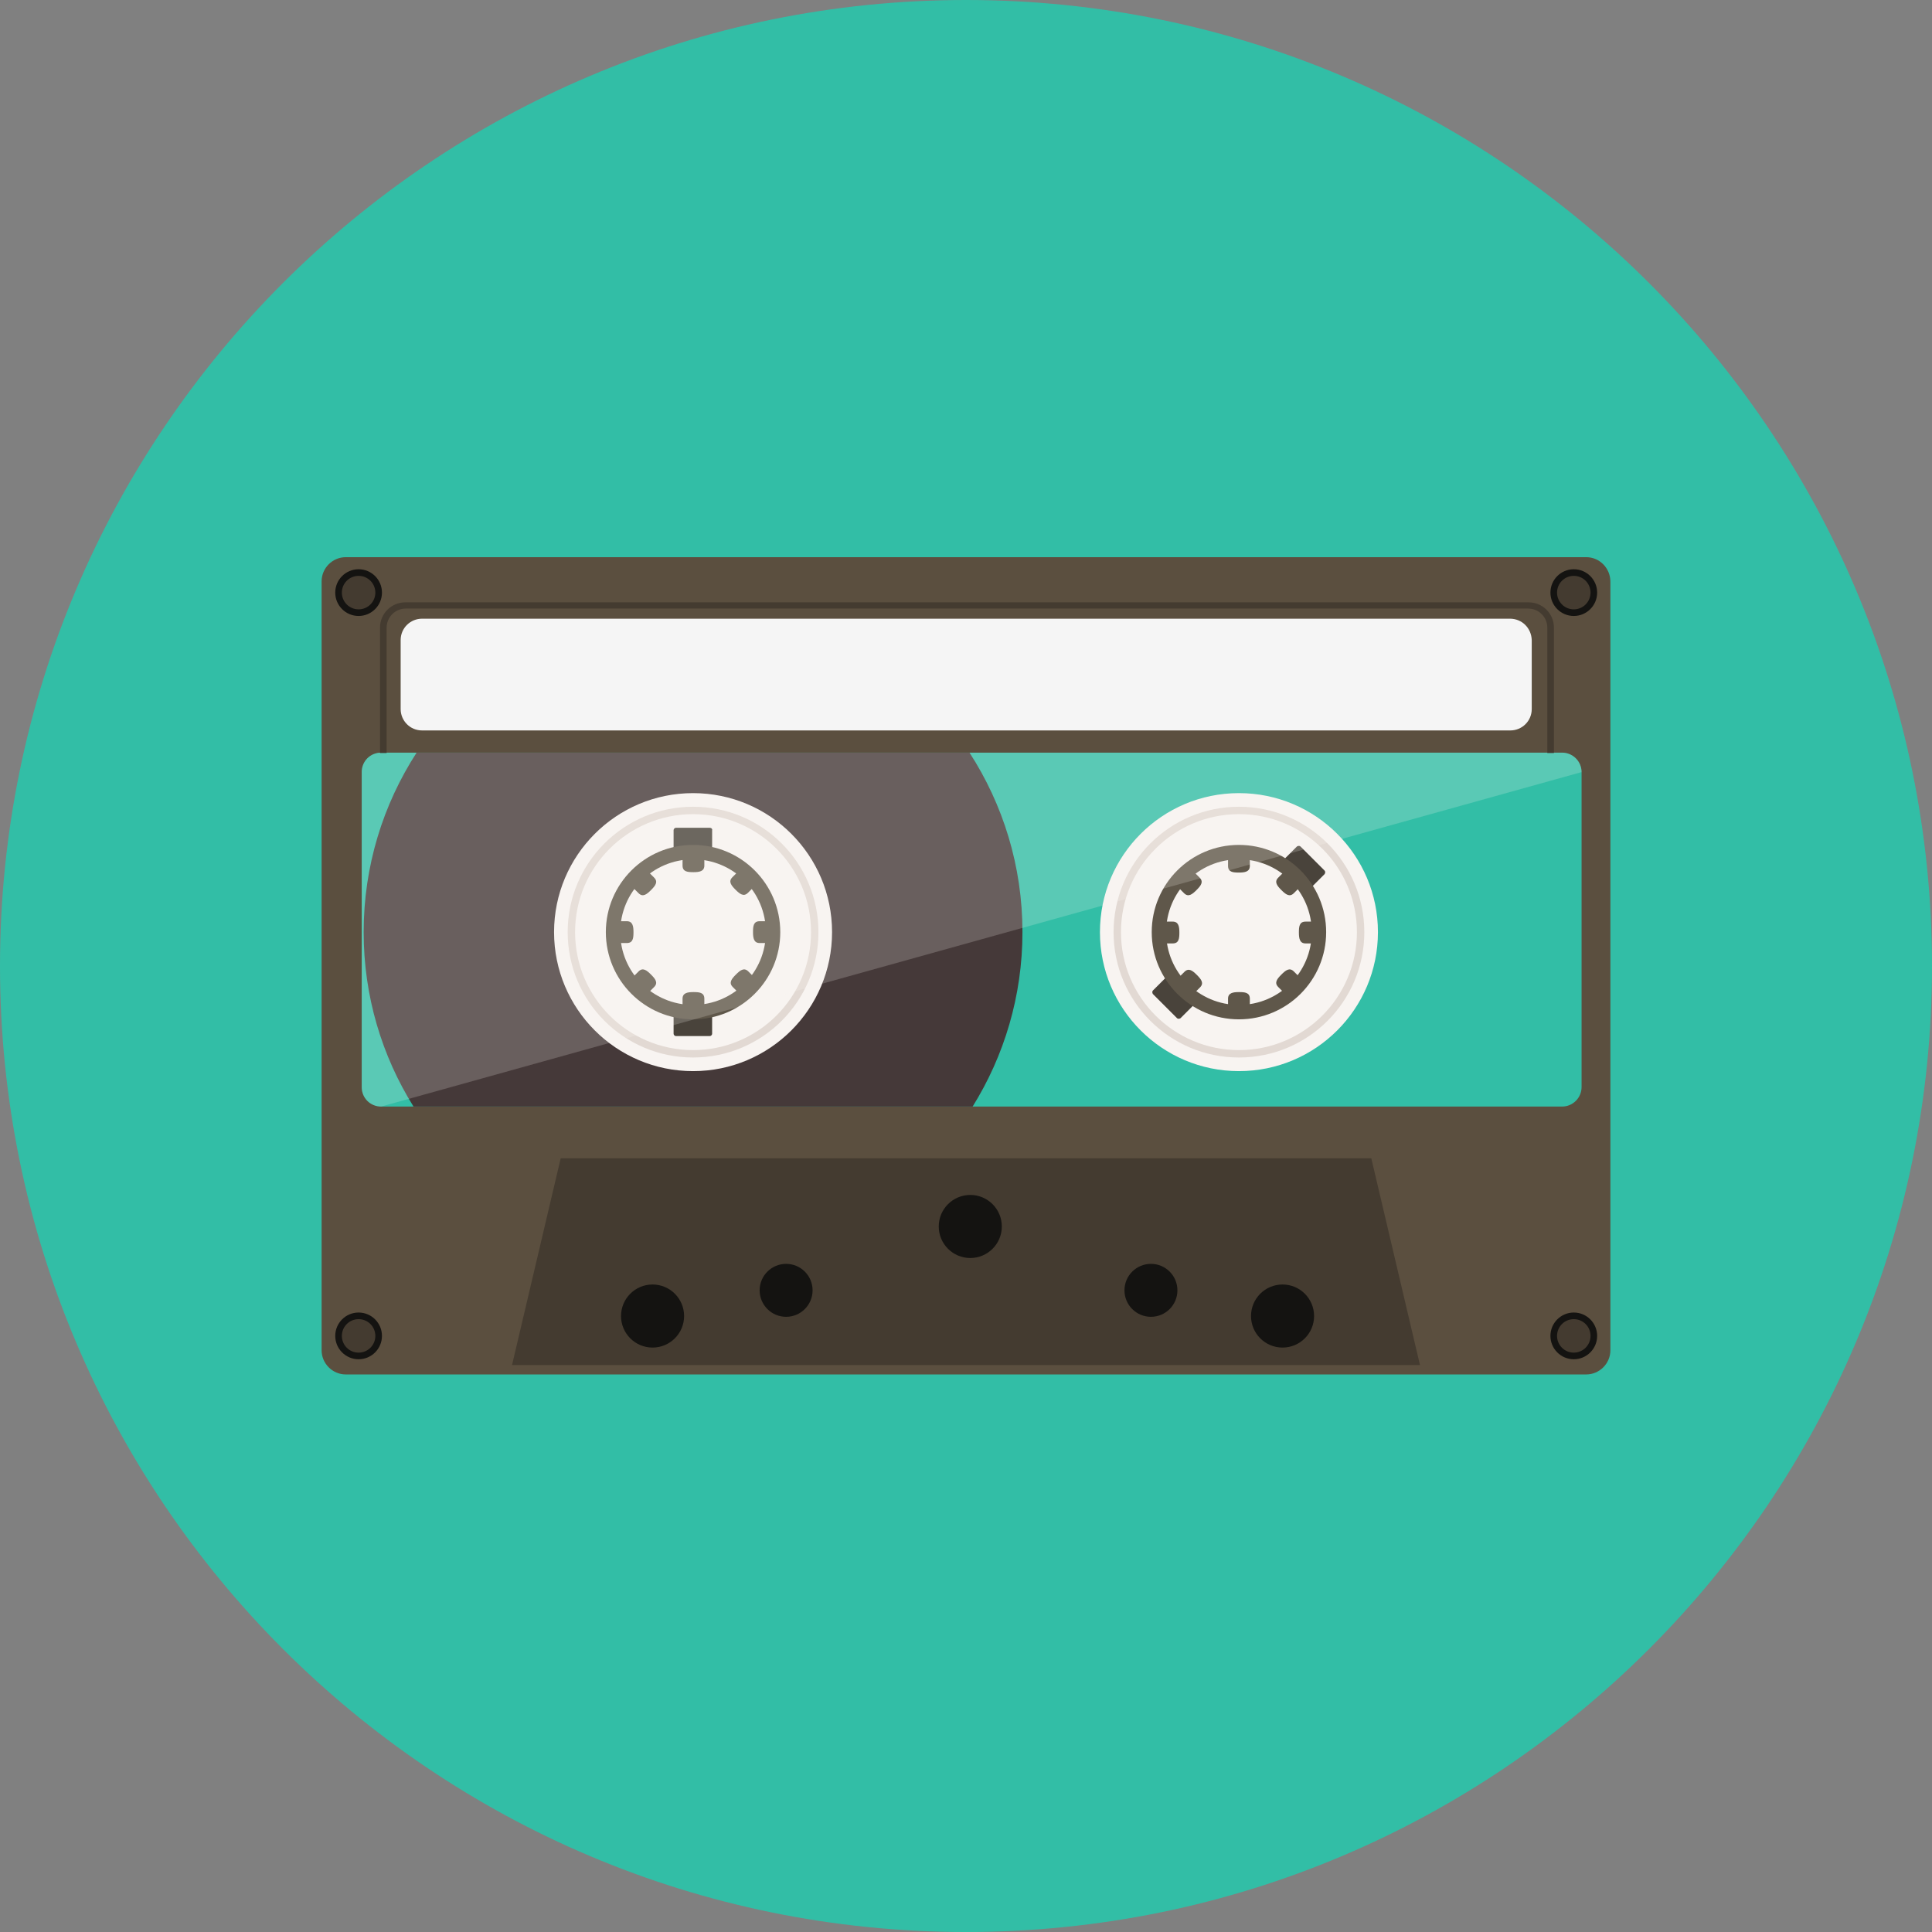
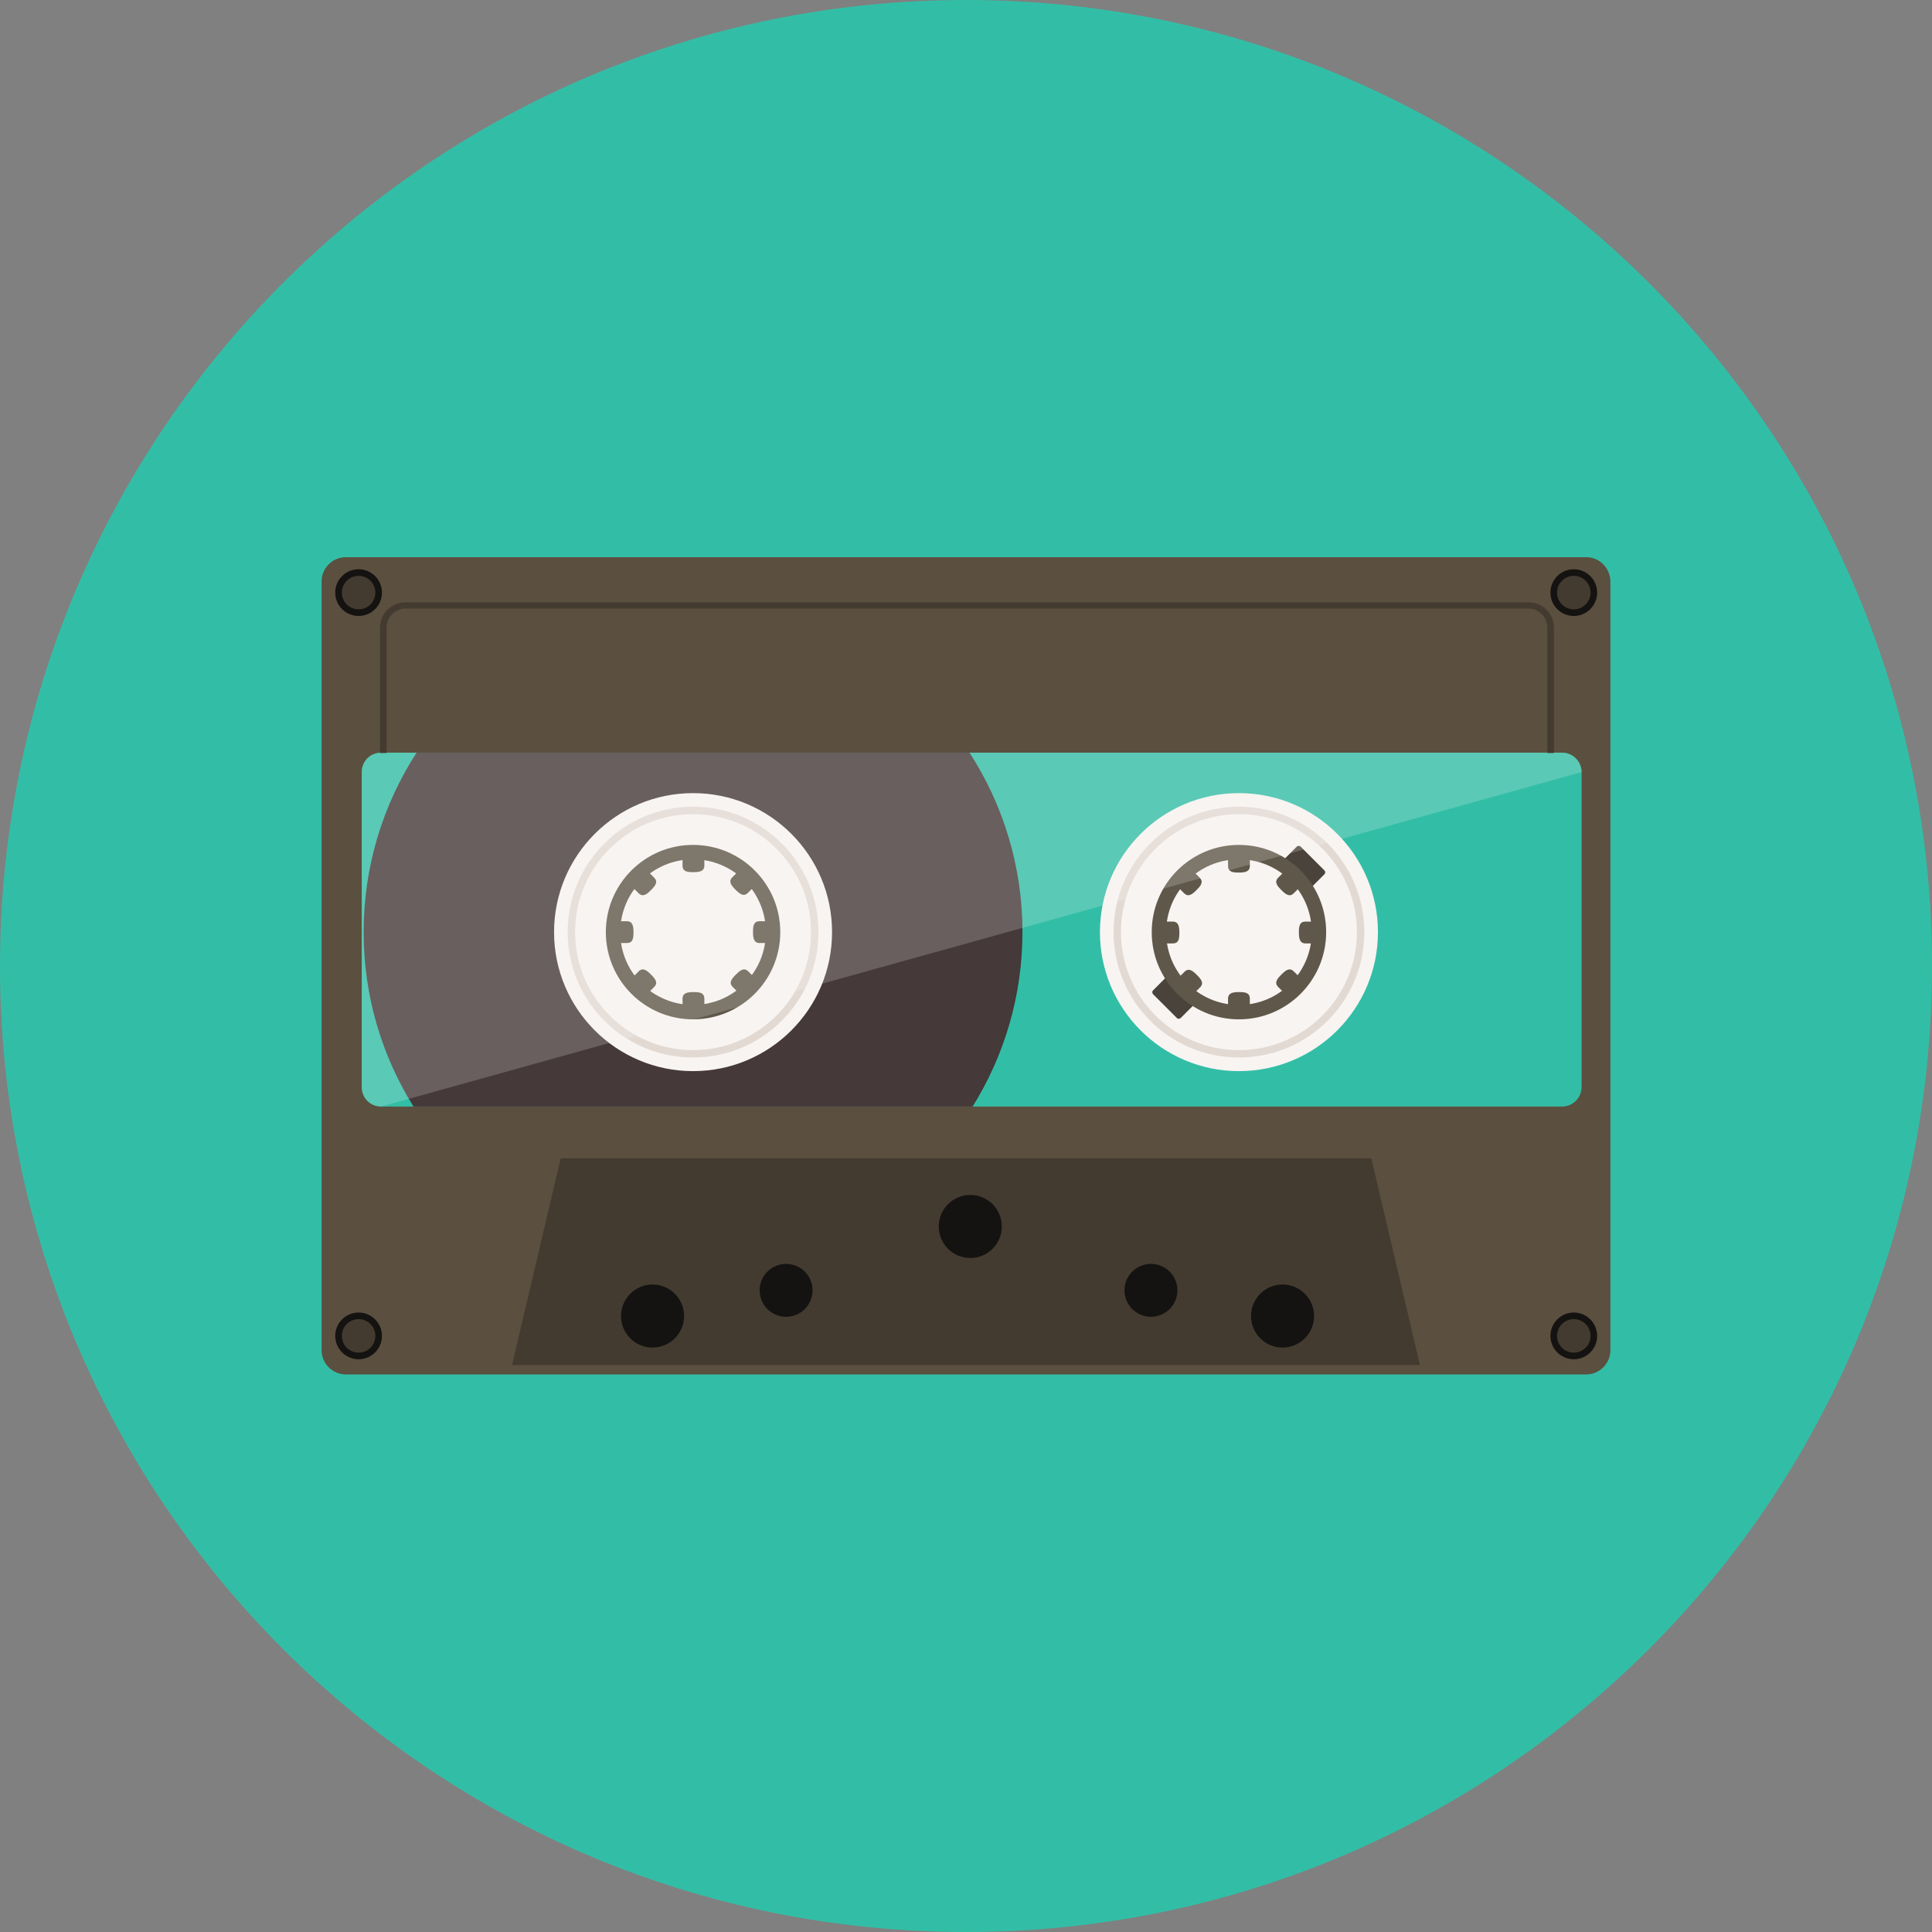
<svg xmlns="http://www.w3.org/2000/svg" height="800px" width="800px" version="1.1" id="Layer_1" viewBox="0 0 496.2 496.2" xml:space="preserve">
  <rect x="0" y="0" width="496.2" height="496.2" fill="#808080" stroke="none" />
  <path style="fill:#32BEA6;" d="M496.2,248.1C496.2,111.1,385.1,0,248.1,0S0,111.1,0,248.1s111.1,248.1,248.1,248.1  S496.2,385.1,496.2,248.1z" />
  <path style="fill:#5B4F3F;" d="M407.4,143.1H88.8c-3.4,0-6.2,2.8-6.2,6.2v197.5c0,3.4,2.8,6.2,6.2,6.2h318.6c3.4,0,6.2-2.8,6.2-6.2  V149.4C413.6,145.9,410.8,143.1,407.4,143.1z M406.2,279.2c0,2.7-2.2,5-5,5H97.9c-2.8,0-5-2.2-5-5v-80.9c0-2.8,2.2-5,5-5h303.3  c2.7,0,5,2.2,5,5L406.2,279.2L406.2,279.2z" />
-   <path style="fill:#F5F5F5;" d="M387.8,158.9H108.4c-3,0-5.5,2.4-5.5,5.5v17.7c0,3,2.4,5.5,5.5,5.5h279.5c3,0,5.5-2.4,5.5-5.5v-17.7  C393.3,161.3,390.9,158.9,387.8,158.9z" />
  <polygon style="fill:#443B30;" points="364.7,350.6 131.5,350.6 144,297.5 352.2,297.5 " />
  <g>
    <circle style="fill:#141311;" cx="249.2" cy="315" r="8.1" />
    <circle style="fill:#141311;" cx="329.4" cy="338" r="8.1" />
    <circle style="fill:#141311;" cx="167.6" cy="338" r="8.1" />
    <circle style="fill:#141311;" cx="295.6" cy="331.4" r="6.8" />
    <circle style="fill:#141311;" cx="201.9" cy="331.4" r="6.8" />
    <circle style="fill:#141311;" cx="92.1" cy="152.2" r="6" />
  </g>
  <circle style="fill:#443B30;" cx="92.1" cy="152.2" r="4.3" />
  <circle style="fill:#141311;" cx="404.2" cy="152.2" r="6" />
  <circle style="fill:#443B30;" cx="404.2" cy="152.2" r="4.3" />
  <circle style="fill:#141311;" cx="92.1" cy="343.1" r="6" />
  <circle style="fill:#443B30;" cx="92.1" cy="343.1" r="4.3" />
  <circle style="fill:#141311;" cx="404.2" cy="343.1" r="6" />
  <circle style="fill:#443B30;" cx="404.2" cy="343.1" r="4.3" />
  <path style="fill:#453939;" d="M249,193.3H107c-8.6,13.3-13.6,29.1-13.6,46.1c0,16.5,4.7,31.8,12.8,44.8h143.6  c8.1-13,12.8-28.4,12.8-44.8C262.6,222.4,257.6,206.6,249,193.3z" />
  <circle style="fill:#F8F4F1;" cx="178" cy="239.4" r="35.7" />
  <circle style="fill:#E2D9D3;" cx="178" cy="239.4" r="32.2" />
  <circle style="fill:#F8F4F1;" cx="178" cy="239.4" r="30.3" />
-   <path style="fill:#49433B;" d="M182.3,212.6h-8.7c-0.3,0-0.6,0.3-0.6,0.6v52.3c0,0.3,0.3,0.6,0.6,0.6h8.7c0.3,0,0.6-0.3,0.6-0.6  v-52.3C183,212.9,182.7,212.6,182.3,212.6z" />
  <circle style="fill:#5F574A;" cx="178" cy="239.4" r="22.4" />
  <circle style="fill:#F8F4F1;" cx="178" cy="239.4" r="18.7" />
  <g>
    <path style="fill:#5F574A;" d="M180.9,222.3c0,1.5-1.3,1.7-2.8,1.7l0,0c-1.5,0-2.8-0.1-2.8-1.7v-1.9c0-1.5,1.3-2.8,2.8-2.8l0,0   c1.5,0,2.8,1.3,2.8,2.8V222.3z" />
    <path style="fill:#5F574A;" d="M175.3,256.5c0-1.5,1.3-1.7,2.8-1.7l0,0c1.5,0,2.8,0.1,2.8,1.7v1.9c0,1.5-1.3,2.8-2.8,2.8l0,0   c-1.5,0-2.8-1.3-2.8-2.8V256.5z" />
    <path style="fill:#5F574A;" d="M195.1,242.2c-1.5,0-1.7-1.3-1.7-2.8l0,0c0-1.5,0.1-2.8,1.7-2.8h1.9c1.5,0,2.8,1.3,2.8,2.8l0,0   c0,1.5-1.3,2.8-2.8,2.8H195.1z" />
    <path style="fill:#5F574A;" d="M161,236.6c1.5,0,1.7,1.3,1.7,2.8l0,0c0,1.5-0.1,2.8-1.7,2.8h-1.9c-1.5,0-2.8-1.3-2.8-2.8l0,0   c0-1.5,1.3-2.8,2.8-2.8H161z" />
    <path style="fill:#5F574A;" d="M192.1,229.3c-1.1,1.1-2.1,0.3-3.2-0.8l0,0c-1.1-1.1-1.9-2.1-0.8-3.2l1.3-1.3c1.1-1.1,2.9-1.1,4,0   l0,0c1.1,1.1,1.1,2.9,0,4L192.1,229.3z" />
    <path style="fill:#5F574A;" d="M164,249.5c1.1-1.1,2.1-0.3,3.2,0.8l0,0c1.1,1.1,1.9,2.1,0.8,3.2l-1.3,1.3c-1.1,1.1-2.9,1.1-4,0l0,0   c-1.1-1.1-1.1-2.9,0-4L164,249.5z" />
    <path style="fill:#5F574A;" d="M188.2,253.5c-1.1-1.1-0.3-2.1,0.8-3.2l0,0c1.1-1.1,2.1-1.9,3.2-0.8l1.3,1.3c1.1,1.1,1.1,2.9,0,4   l0,0c-1.1,1.1-2.9,1.1-4,0L188.2,253.5z" />
    <path style="fill:#5F574A;" d="M168,225.4c1.1,1.1,0.3,2.1-0.8,3.2l0,0c-1.1,1.1-2.1,1.9-3.2,0.8l-1.3-1.3c-1.1-1.1-1.1-2.9,0-4   l0,0c1.1-1.1,2.9-1.1,4,0L168,225.4z" />
  </g>
  <circle style="fill:#F8F4F1;" cx="318.2" cy="239.4" r="35.7" />
  <circle style="fill:#E2D9D3;" cx="318.2" cy="239.4" r="32.2" />
  <circle style="fill:#F8F4F1;" cx="318.2" cy="239.4" r="30.3" />
  <path style="fill:#49433B;" d="M340.2,223.6l-6.2-6.2c-0.2-0.2-0.6-0.2-0.9,0l-37,37c-0.2,0.2-0.2,0.6,0,0.9l6.2,6.2  c0.2,0.2,0.6,0.2,0.9,0l37-37C340.4,224.2,340.4,223.8,340.2,223.6z" />
  <circle style="fill:#5F574A;" cx="318.2" cy="239.4" r="22.4" />
  <circle style="fill:#F8F4F1;" cx="318.2" cy="239.4" r="18.7" />
  <g>
    <path style="fill:#5F574A;" d="M332.3,229.4c-1.1,1.1-2.1,0.3-3.2-0.8l0,0c-1.1-1.1-1.9-2.1-0.8-3.2l1.3-1.3c1.1-1.1,2.9-1.1,4,0   l0,0c1.1,1.1,1.1,2.9,0,4L332.3,229.4z" />
    <path style="fill:#5F574A;" d="M304.2,249.6c1.1-1.1,2.1-0.3,3.2,0.8l0,0c1.1,1.1,1.9,2.1,0.8,3.2l-1.3,1.3c-1.1,1.1-2.9,1.1-4,0   l0,0c-1.1-1.1-1.1-2.9,0-4L304.2,249.6z" />
    <path style="fill:#5F574A;" d="M328.3,253.5c-1.1-1.1-0.3-2.1,0.8-3.2l0,0c1.1-1.1,2.1-1.9,3.2-0.8l1.3,1.3c1.1,1.1,1.1,2.9,0,4   l0,0c-1.1,1.1-2.9,1.1-4,0L328.3,253.5z" />
    <path style="fill:#5F574A;" d="M308.1,225.4c1.1,1.1,0.3,2.1-0.8,3.2l0,0c-1.1,1.1-2.1,1.9-3.2,0.8l-1.3-1.3c-1.1-1.1-1.1-2.9,0-4   l0,0c1.1-1.1,2.9-1.1,4,0L308.1,225.4z" />
    <path style="fill:#5F574A;" d="M335.3,242.3c-1.5,0-1.7-1.3-1.7-2.8l0,0c0-1.5,0.1-2.8,1.7-2.8h1.9c1.5,0,2.8,1.3,2.8,2.8l0,0   c0,1.5-1.3,2.8-2.8,2.8H335.3z" />
    <path style="fill:#5F574A;" d="M301.2,236.7c1.5,0,1.7,1.3,1.7,2.8l0,0c0,1.5-0.1,2.8-1.7,2.8h-1.9c-1.5,0-2.8-1.3-2.8-2.8l0,0   c0-1.5,1.3-2.8,2.8-2.8H301.2z" />
    <path style="fill:#5F574A;" d="M315.4,256.5c0-1.5,1.3-1.7,2.8-1.7l0,0c1.5,0,2.8,0.1,2.8,1.7v1.9c0,1.5-1.3,2.8-2.8,2.8l0,0   c-1.5,0-2.8-1.3-2.8-2.8V256.5z" />
    <path style="fill:#5F574A;" d="M321,222.4c0,1.5-1.3,1.7-2.8,1.7l0,0c-1.5,0-2.8-0.1-2.8-1.7v-1.9c0-1.5,1.3-2.8,2.8-2.8l0,0   c1.5,0,2.8,1.3,2.8,2.8V222.4z" />
  </g>
  <path style="opacity:0.2;fill:#FAF6F3;enable-background:new    ;" d="M97.9,284.2c-2.8,0-5-2.2-5-5v-80.9c0-2.8,2.2-5,5-5h303.3  c2.7,0,5,2.2,5,5L97.9,284.2z" />
  <path style="fill:#443B30;" d="M99.3,161.2c0-2.7,2.2-4.9,4.9-4.9h288.3c2.7,0,4.9,2.2,4.9,4.9v32.2h1.7v-32.2  c0-3.6-2.9-6.5-6.5-6.5H104.1c-3.6,0-6.5,2.9-6.5,6.5v32.2h1.7V161.2z" />
</svg>